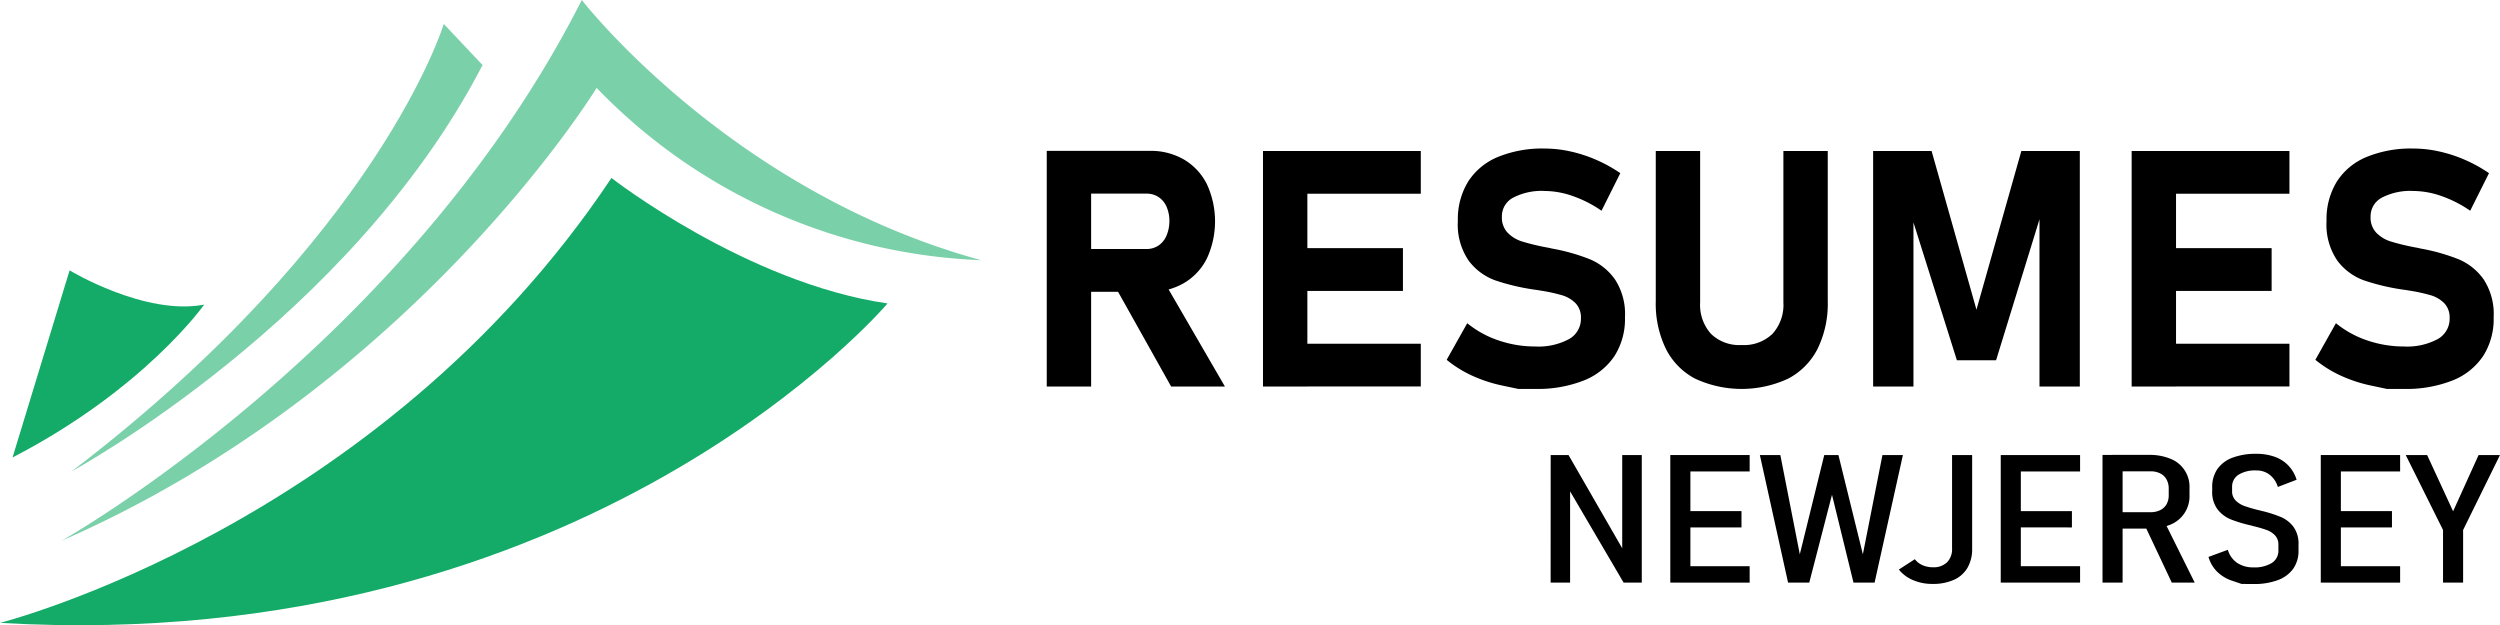
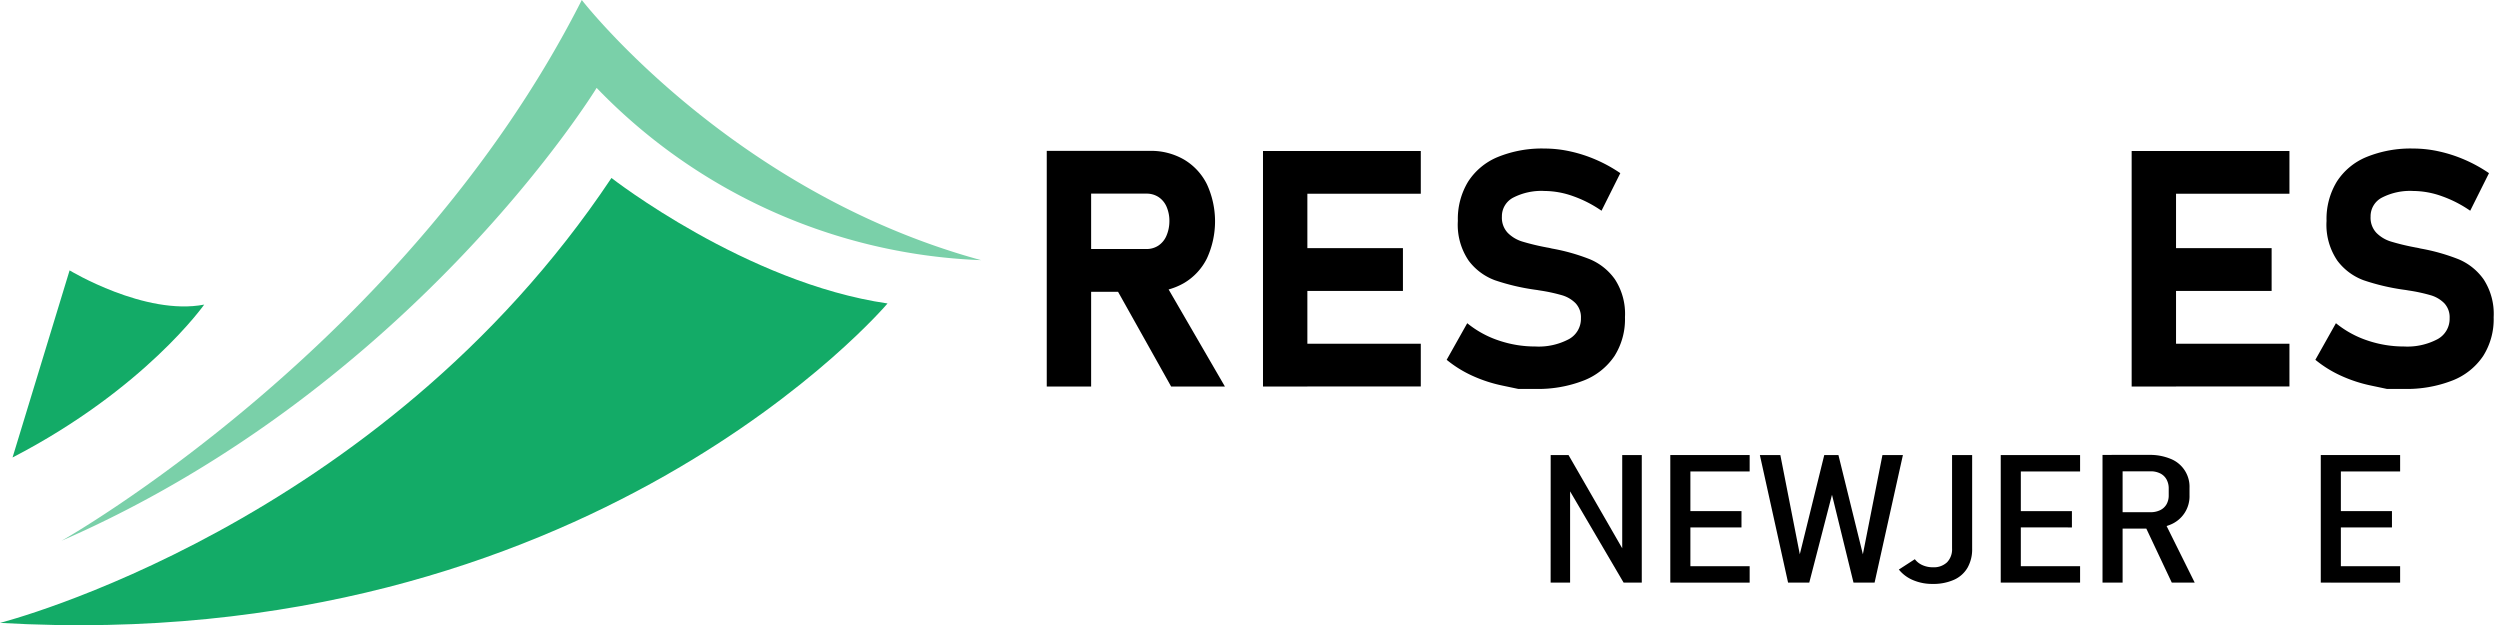
<svg xmlns="http://www.w3.org/2000/svg" width="248.891" height="62.244" viewBox="0 0 248.891 62.244">
  <g id="Group_2103" data-name="Group 2103" transform="translate(-435 -342.687)">
    <g id="Group_2036" data-name="Group 2036" transform="translate(539.211 357.48)">
      <path id="Path_24000" data-name="Path 24000" d="M548.095,358.986h4.418v23.463h-4.418Zm1.757,9.772h8.159a2.128,2.128,0,0,0,1.194-.338,2.208,2.208,0,0,0,.8-.968,3.7,3.7,0,0,0,.3-1.45,3.534,3.534,0,0,0-.282-1.452,2.2,2.2,0,0,0-.8-.967,2.156,2.156,0,0,0-1.21-.339h-8.159v-4.257h8.515a6.536,6.536,0,0,1,3.4.871,5.892,5.892,0,0,1,2.274,2.459,8.821,8.821,0,0,1,0,7.369,5.87,5.87,0,0,1-2.282,2.459,6.549,6.549,0,0,1-3.394.871h-8.515Zm4.934,3.531,4.725-.741,6.321,10.9h-5.354Z" transform="translate(-548.095 -358.76)" />
      <path id="Path_24001" data-name="Path 24001" d="M571.458,359h4.418V382.45h-4.418Zm1.6,0h14.11v4.258h-14.11Zm0,9.675H585.39v4.258H573.054Zm0,9.515h14.11v4.257h-14.11Z" transform="translate(-549.93 -358.762)" />
      <path id="Path_24002" data-name="Path 24002" d="M598.447,382.671l-1.605-.338a14.074,14.074,0,0,1-3.015-.991,11.585,11.585,0,0,1-2.524-1.573l2.048-3.644a9.922,9.922,0,0,0,3.128,1.718,11.226,11.226,0,0,0,3.644.6,6.417,6.417,0,0,0,3.354-.734,2.307,2.307,0,0,0,1.193-2.072v-.017a2.038,2.038,0,0,0-.533-1.483,3.151,3.151,0,0,0-1.386-.806,16.878,16.878,0,0,0-2.194-.468.3.3,0,0,0-.088-.016.273.273,0,0,1-.088-.017l-.355-.049a21.8,21.8,0,0,1-3.9-.926,5.753,5.753,0,0,1-2.629-1.952,6.343,6.343,0,0,1-1.08-3.959v-.016a7.14,7.14,0,0,1,1.015-3.886,6.409,6.409,0,0,1,2.951-2.459,11.622,11.622,0,0,1,4.676-.847,11.913,11.913,0,0,1,2.572.29,13.926,13.926,0,0,1,2.572.839,14.4,14.4,0,0,1,2.387,1.322l-1.871,3.741a11.882,11.882,0,0,0-2.83-1.451,8.569,8.569,0,0,0-2.83-.516,6.136,6.136,0,0,0-3.145.669,2.088,2.088,0,0,0-1.112,1.879v.016a2.187,2.187,0,0,0,.581,1.605,3.458,3.458,0,0,0,1.435.862,23.018,23.018,0,0,0,2.4.581.9.9,0,0,0,.128.024,1.074,1.074,0,0,1,.13.025,1.888,1.888,0,0,1,.185.04,1.818,1.818,0,0,0,.185.041,19.616,19.616,0,0,1,3.717,1.056,5.789,5.789,0,0,1,2.492,2,6.3,6.3,0,0,1,1,3.764v.033a6.847,6.847,0,0,1-1.047,3.838,6.556,6.556,0,0,1-3.057,2.435,12.5,12.5,0,0,1-4.829.839Z" transform="translate(-551.489 -358.741)" />
-       <path id="Path_24003" data-name="Path 24003" d="M617.814,381.668a6.813,6.813,0,0,1-2.919-2.984,10.285,10.285,0,0,1-1-4.716V359h4.418v15.078a4.305,4.305,0,0,0,1.08,3.128,4.054,4.054,0,0,0,3.048,1.113,4.1,4.1,0,0,0,3.072-1.113,4.282,4.282,0,0,0,1.088-3.128V359h4.417v14.965a10.2,10.2,0,0,1-1.007,4.716,6.842,6.842,0,0,1-2.935,2.984,10.991,10.991,0,0,1-9.264,0Z" transform="translate(-553.264 -358.762)" />
-       <path id="Path_24004" data-name="Path 24004" d="M652.137,359h5.82V382.45h-4.015V364.244l.161,1.032-4.483,14.562h-3.9L641.234,365.6l.161-1.355V382.45h-4.015V359H643.2l4.467,15.8Z" transform="translate(-555.109 -358.762)" />
      <path id="Path_24005" data-name="Path 24005" d="M665.312,359h4.418V382.45h-4.418Zm1.6,0h14.109v4.258H666.909Zm0,9.675h12.335v4.258H666.909Zm0,9.515h14.109v4.257H666.909Z" transform="translate(-557.303 -358.762)" />
      <path id="Path_24006" data-name="Path 24006" d="M692.3,382.671l-1.6-.338a14.073,14.073,0,0,1-3.015-.991,11.59,11.59,0,0,1-2.525-1.573l2.048-3.644a9.922,9.922,0,0,0,3.128,1.718,11.235,11.235,0,0,0,3.644.6,6.413,6.413,0,0,0,3.354-.734,2.307,2.307,0,0,0,1.193-2.072v-.017a2.038,2.038,0,0,0-.532-1.483,3.159,3.159,0,0,0-1.387-.806,16.812,16.812,0,0,0-2.194-.468.289.289,0,0,0-.089-.016.268.268,0,0,1-.088-.017l-.355-.049a21.831,21.831,0,0,1-3.9-.926,5.75,5.75,0,0,1-2.628-1.952,6.343,6.343,0,0,1-1.081-3.959v-.016a7.132,7.132,0,0,1,1.016-3.886,6.4,6.4,0,0,1,2.951-2.459,11.618,11.618,0,0,1,4.675-.847,11.905,11.905,0,0,1,2.572.29,13.9,13.9,0,0,1,2.572.839,14.394,14.394,0,0,1,2.387,1.322l-1.87,3.741a11.886,11.886,0,0,0-2.831-1.451,8.565,8.565,0,0,0-2.83-.516,6.132,6.132,0,0,0-3.144.669,2.088,2.088,0,0,0-1.113,1.879v.016a2.187,2.187,0,0,0,.58,1.605,3.456,3.456,0,0,0,1.436.862,22.892,22.892,0,0,0,2.4.581.9.9,0,0,0,.128.024,1.1,1.1,0,0,1,.129.025,1.778,1.778,0,0,1,.185.04,1.835,1.835,0,0,0,.186.041,19.612,19.612,0,0,1,3.717,1.056,5.8,5.8,0,0,1,2.492,2,6.3,6.3,0,0,1,1,3.764v.033a6.84,6.84,0,0,1-1.048,3.838,6.554,6.554,0,0,1-3.056,2.435,12.507,12.507,0,0,1-4.83.839Z" transform="translate(-558.862 -358.741)" />
    </g>
    <g id="Group_2037" data-name="Group 2037" transform="translate(589.38 387.858)">
      <path id="Path_24007" data-name="Path 24007" d="M602.541,391.851h1.776l5.63,9.776-.284.228v-10h1.947v12.694H609.8l-5.6-9.549.274-.227v9.776h-1.938Z" transform="translate(-602.541 -391.72)" />
      <path id="Path_24008" data-name="Path 24008" d="M615.465,391.851h2v12.7h-2Zm1,0h6.9v1.634h-6.9Zm0,5.582h6.087v1.625h-6.087Zm0,5.486h6.9v1.634h-6.9Z" transform="translate(-603.556 -391.72)" />
      <path id="Path_24009" data-name="Path 24009" d="M631.553,391.851h1.41l2.434,9.881,1.948-9.881h2.038l-2.82,12.7h-2.1l-2.141-8.745-2.262,8.745h-2.11l-2.809-12.7h2.039l1.938,9.881Z" transform="translate(-604.316 -391.72)" />
      <path id="Path_24010" data-name="Path 24010" d="M641.583,404.309a3.608,3.608,0,0,1-1.425-1.057l1.592-1.031a1.926,1.926,0,0,0,.755.59,2.51,2.51,0,0,0,1.051.214,1.917,1.917,0,0,0,1.4-.494,1.855,1.855,0,0,0,.5-1.385v-9.295h2v9.321a3.7,3.7,0,0,1-.462,1.9,2.943,2.943,0,0,1-1.349,1.2,5.057,5.057,0,0,1-2.135.41A4.85,4.85,0,0,1,641.583,404.309Z" transform="translate(-605.496 -391.72)" />
      <path id="Path_24011" data-name="Path 24011" d="M651.167,391.851h2v12.7h-2Zm1,0h6.9v1.634h-6.9Zm0,5.582h6.087v1.625H652.17Zm0,5.486h6.9v1.634h-6.9Z" transform="translate(-606.361 -391.72)" />
      <path id="Path_24012" data-name="Path 24012" d="M662.164,391.842h2v12.71h-2Zm.9,5.7h3.875a2.157,2.157,0,0,0,.964-.205,1.453,1.453,0,0,0,.634-.585,1.769,1.769,0,0,0,.218-.9v-.655a1.859,1.859,0,0,0-.218-.918,1.465,1.465,0,0,0-.628-.6,2.1,2.1,0,0,0-.969-.209h-3.875v-1.634h3.743a5.345,5.345,0,0,1,2.135.393,2.983,2.983,0,0,1,1.882,2.883v.743a3.042,3.042,0,0,1-1.887,2.918,5.215,5.215,0,0,1-2.13.4h-3.743Zm3.277,1.24,1.938-.4,3.063,6.167h-2.282Z" transform="translate(-607.225 -391.719)" />
-       <path id="Path_24013" data-name="Path 24013" d="M676.91,404.673l-.918-.31a3.865,3.865,0,0,1-1.522-.913,3.386,3.386,0,0,1-.857-1.468l1.928-.708a2.359,2.359,0,0,0,.923,1.3,2.815,2.815,0,0,0,1.623.449,3.249,3.249,0,0,0,1.836-.44,1.43,1.43,0,0,0,.65-1.254v-.558a1.315,1.315,0,0,0-.33-.926,2.126,2.126,0,0,0-.862-.551q-.534-.192-1.385-.4l-.035-.013a.3.3,0,0,1-.036-.013l-.122-.027a13.488,13.488,0,0,1-1.983-.6,3.212,3.212,0,0,1-1.3-.987,2.861,2.861,0,0,1-.537-1.835v-.376a3.117,3.117,0,0,1,.511-1.8,3.165,3.165,0,0,1,1.5-1.135,6.5,6.5,0,0,1,2.384-.389,5.3,5.3,0,0,1,1.841.3,3.506,3.506,0,0,1,1.355.874,3.574,3.574,0,0,1,.812,1.407l-1.867.716a2.452,2.452,0,0,0-.821-1.219,2.122,2.122,0,0,0-1.32-.423,3.129,3.129,0,0,0-1.785.432,1.4,1.4,0,0,0-.629,1.227v.4a1.268,1.268,0,0,0,.356.934,2.341,2.341,0,0,0,.883.551,14.582,14.582,0,0,0,1.45.419.689.689,0,0,1,.091.022c.027.008.053.016.081.022a.709.709,0,0,1,.091.021.558.558,0,0,0,.091.022,12.417,12.417,0,0,1,1.846.6,3.078,3.078,0,0,1,1.223.969,2.835,2.835,0,0,1,.5,1.765v.586a3.067,3.067,0,0,1-.527,1.813,3.242,3.242,0,0,1-1.532,1.135,6.708,6.708,0,0,1-2.424.389Z" transform="translate(-608.124 -391.709)" />
      <path id="Path_24014" data-name="Path 24014" d="M685.745,391.851h2v12.7h-2Zm1,0h6.9v1.634h-6.9Zm0,5.582h6.087v1.625h-6.087Zm0,5.486h6.9v1.634h-6.9Z" transform="translate(-609.077 -391.72)" />
-       <path id="Path_24015" data-name="Path 24015" d="M700.637,399.312v5.241h-2v-5.241l-3.713-7.461h2.13l2.587,5.6,2.536-5.6h2.13Z" transform="translate(-609.798 -391.72)" />
    </g>
    <g id="Group_2038" data-name="Group 2038" transform="translate(435 342.687)">
      <path id="Path_24016" data-name="Path 24016" d="M435,406.209s37.706-9.54,60.875-44.294c0,0,13.4,10.449,27.485,12.493C523.36,374.408,493.6,409.617,435,406.209Z" transform="translate(-435 -344.197)" fill="#13ab67" />
      <path id="Path_24017" data-name="Path 24017" d="M441.656,396.522s34.3-19.308,51.789-53.835c0,0,14.765,19.08,39.751,25.9a56.073,56.073,0,0,1-38.274-17.15S476.75,381.189,441.656,396.522Z" transform="translate(-435.523 -342.687)" fill="rgba(19,171,103,0.56)" />
-       <path id="Path_24018" data-name="Path 24018" d="M479.791,345.276S473.43,366.4,442.765,389.8c0,0,27.712-14.992,40.886-40.432Z" transform="translate(-435.61 -342.89)" fill="rgba(19,171,103,0.56)" />
      <path id="Path_24019" data-name="Path 24019" d="M442.035,371.9s7.5,4.543,13.4,3.408c0,0-5.906,8.4-19.08,15.219Z" transform="translate(-435.106 -344.982)" fill="#13ab67" />
    </g>
  </g>
</svg>